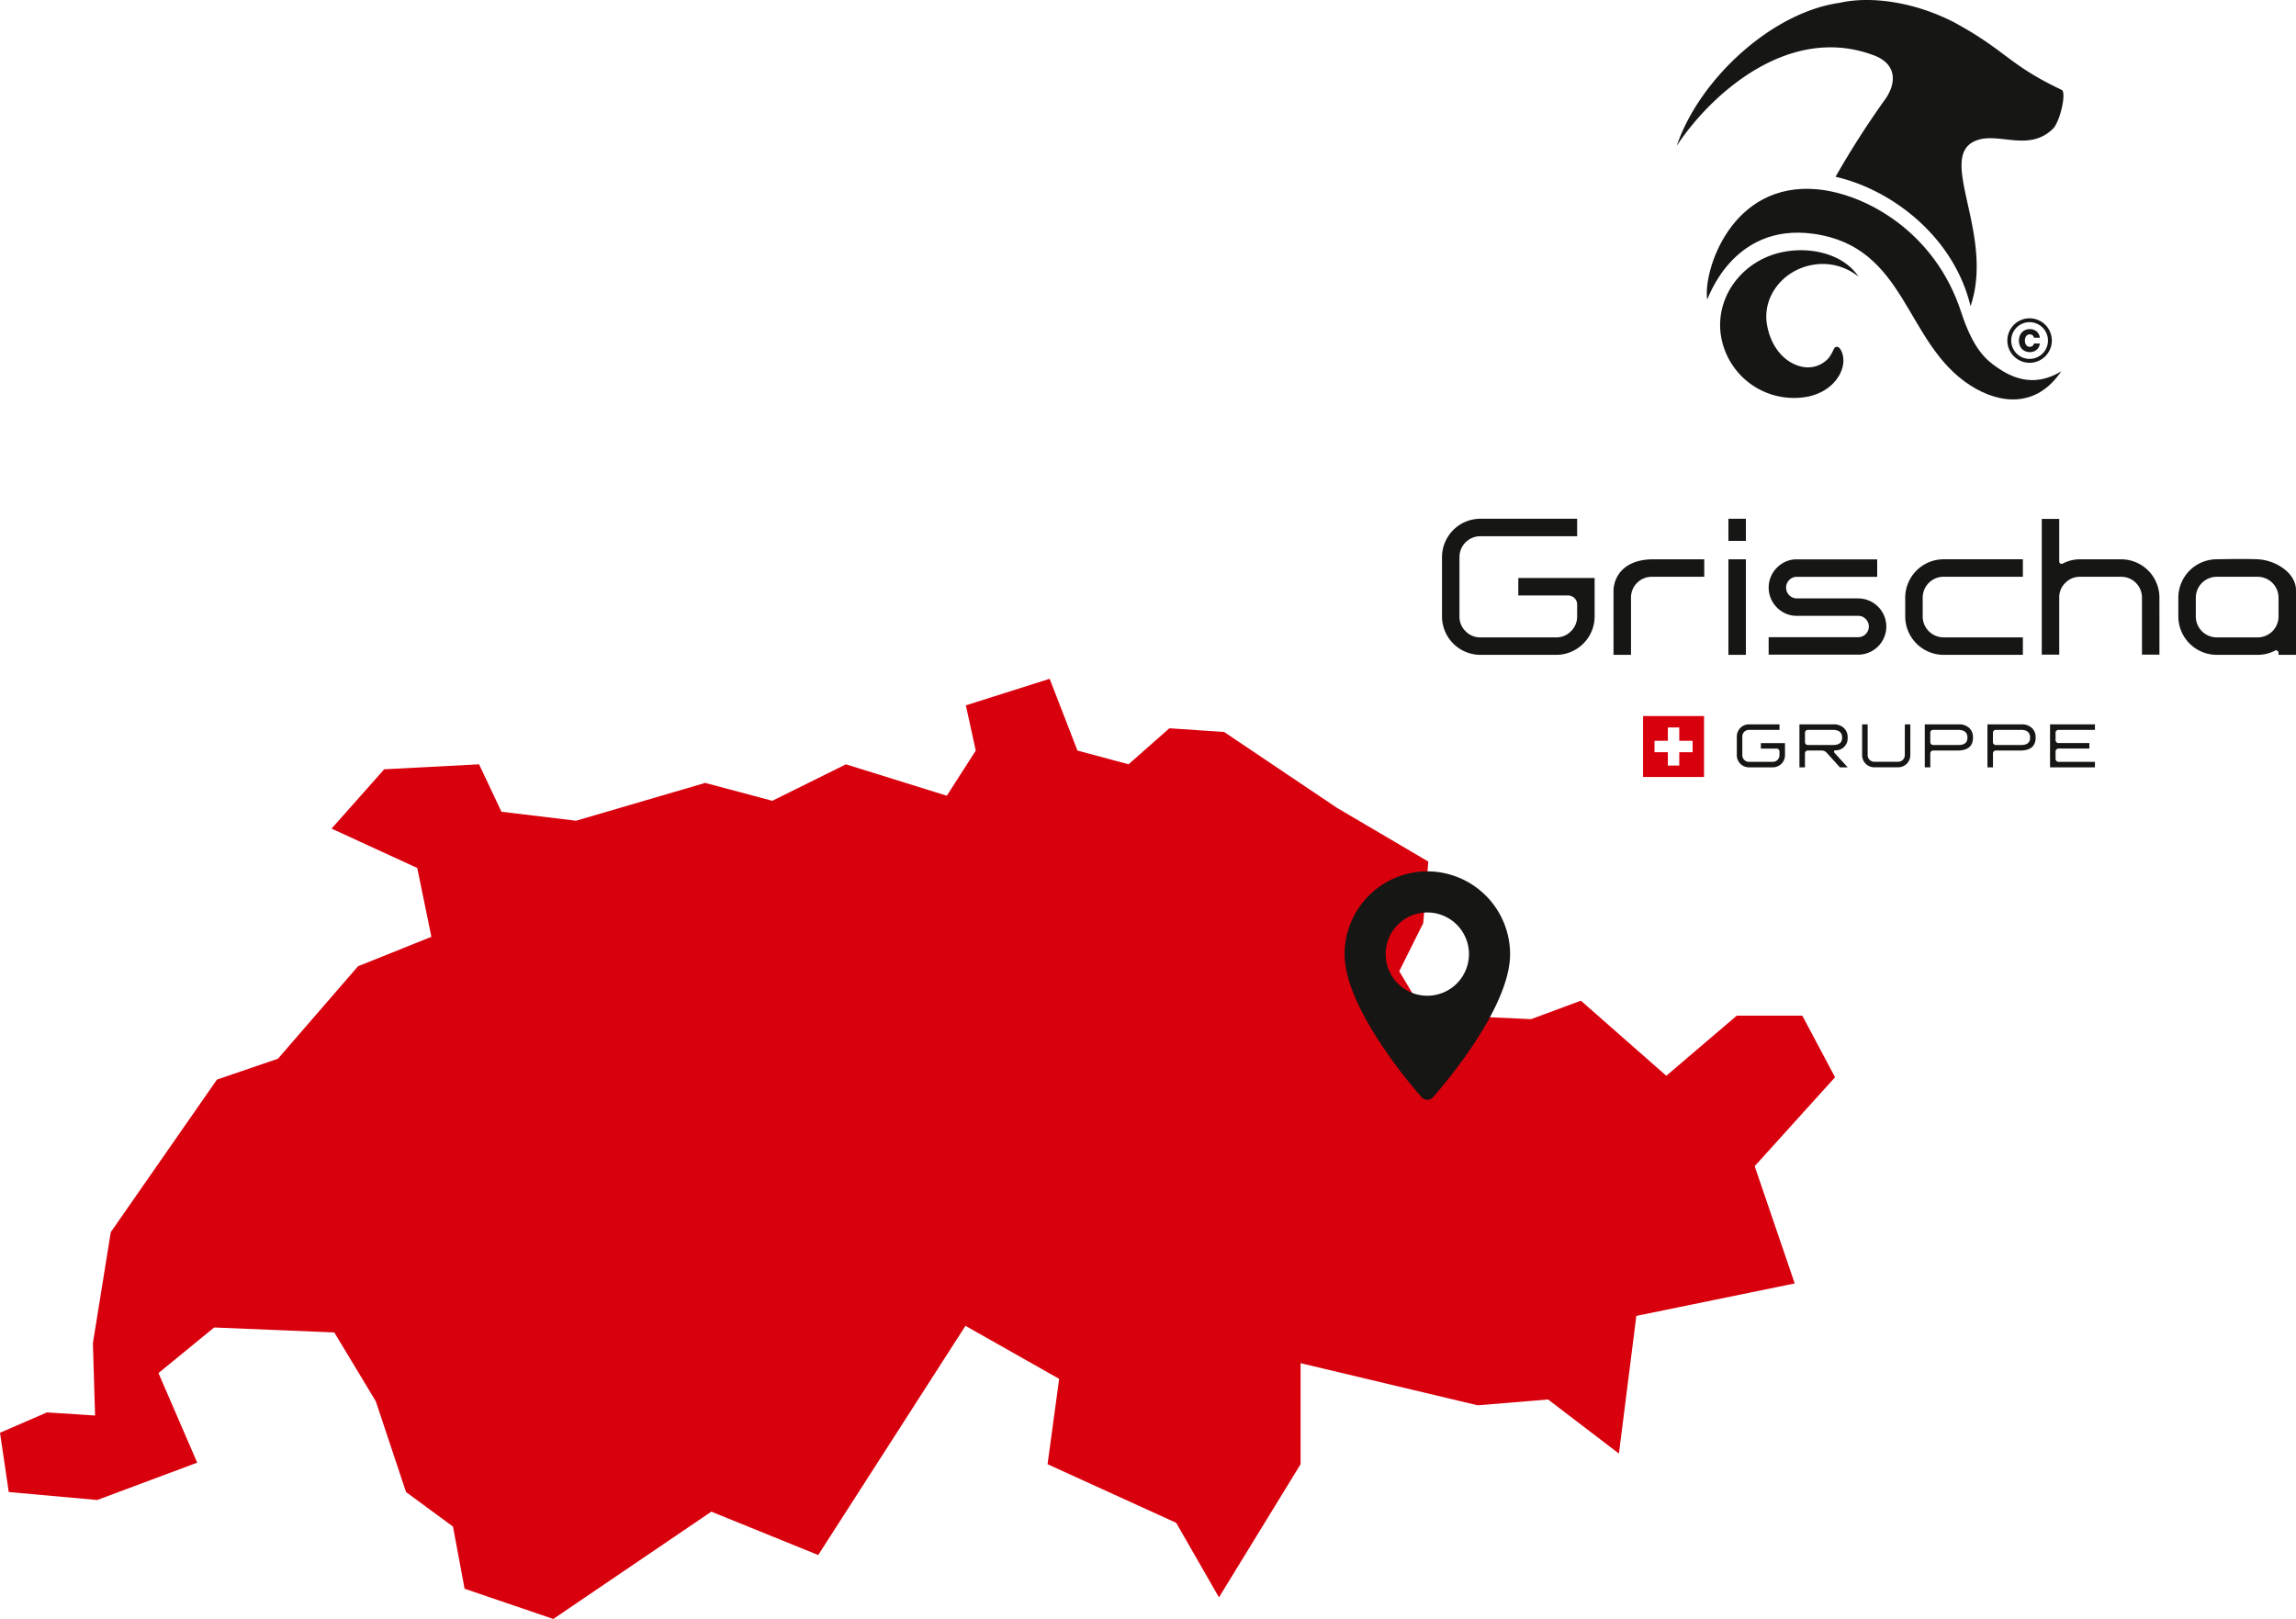
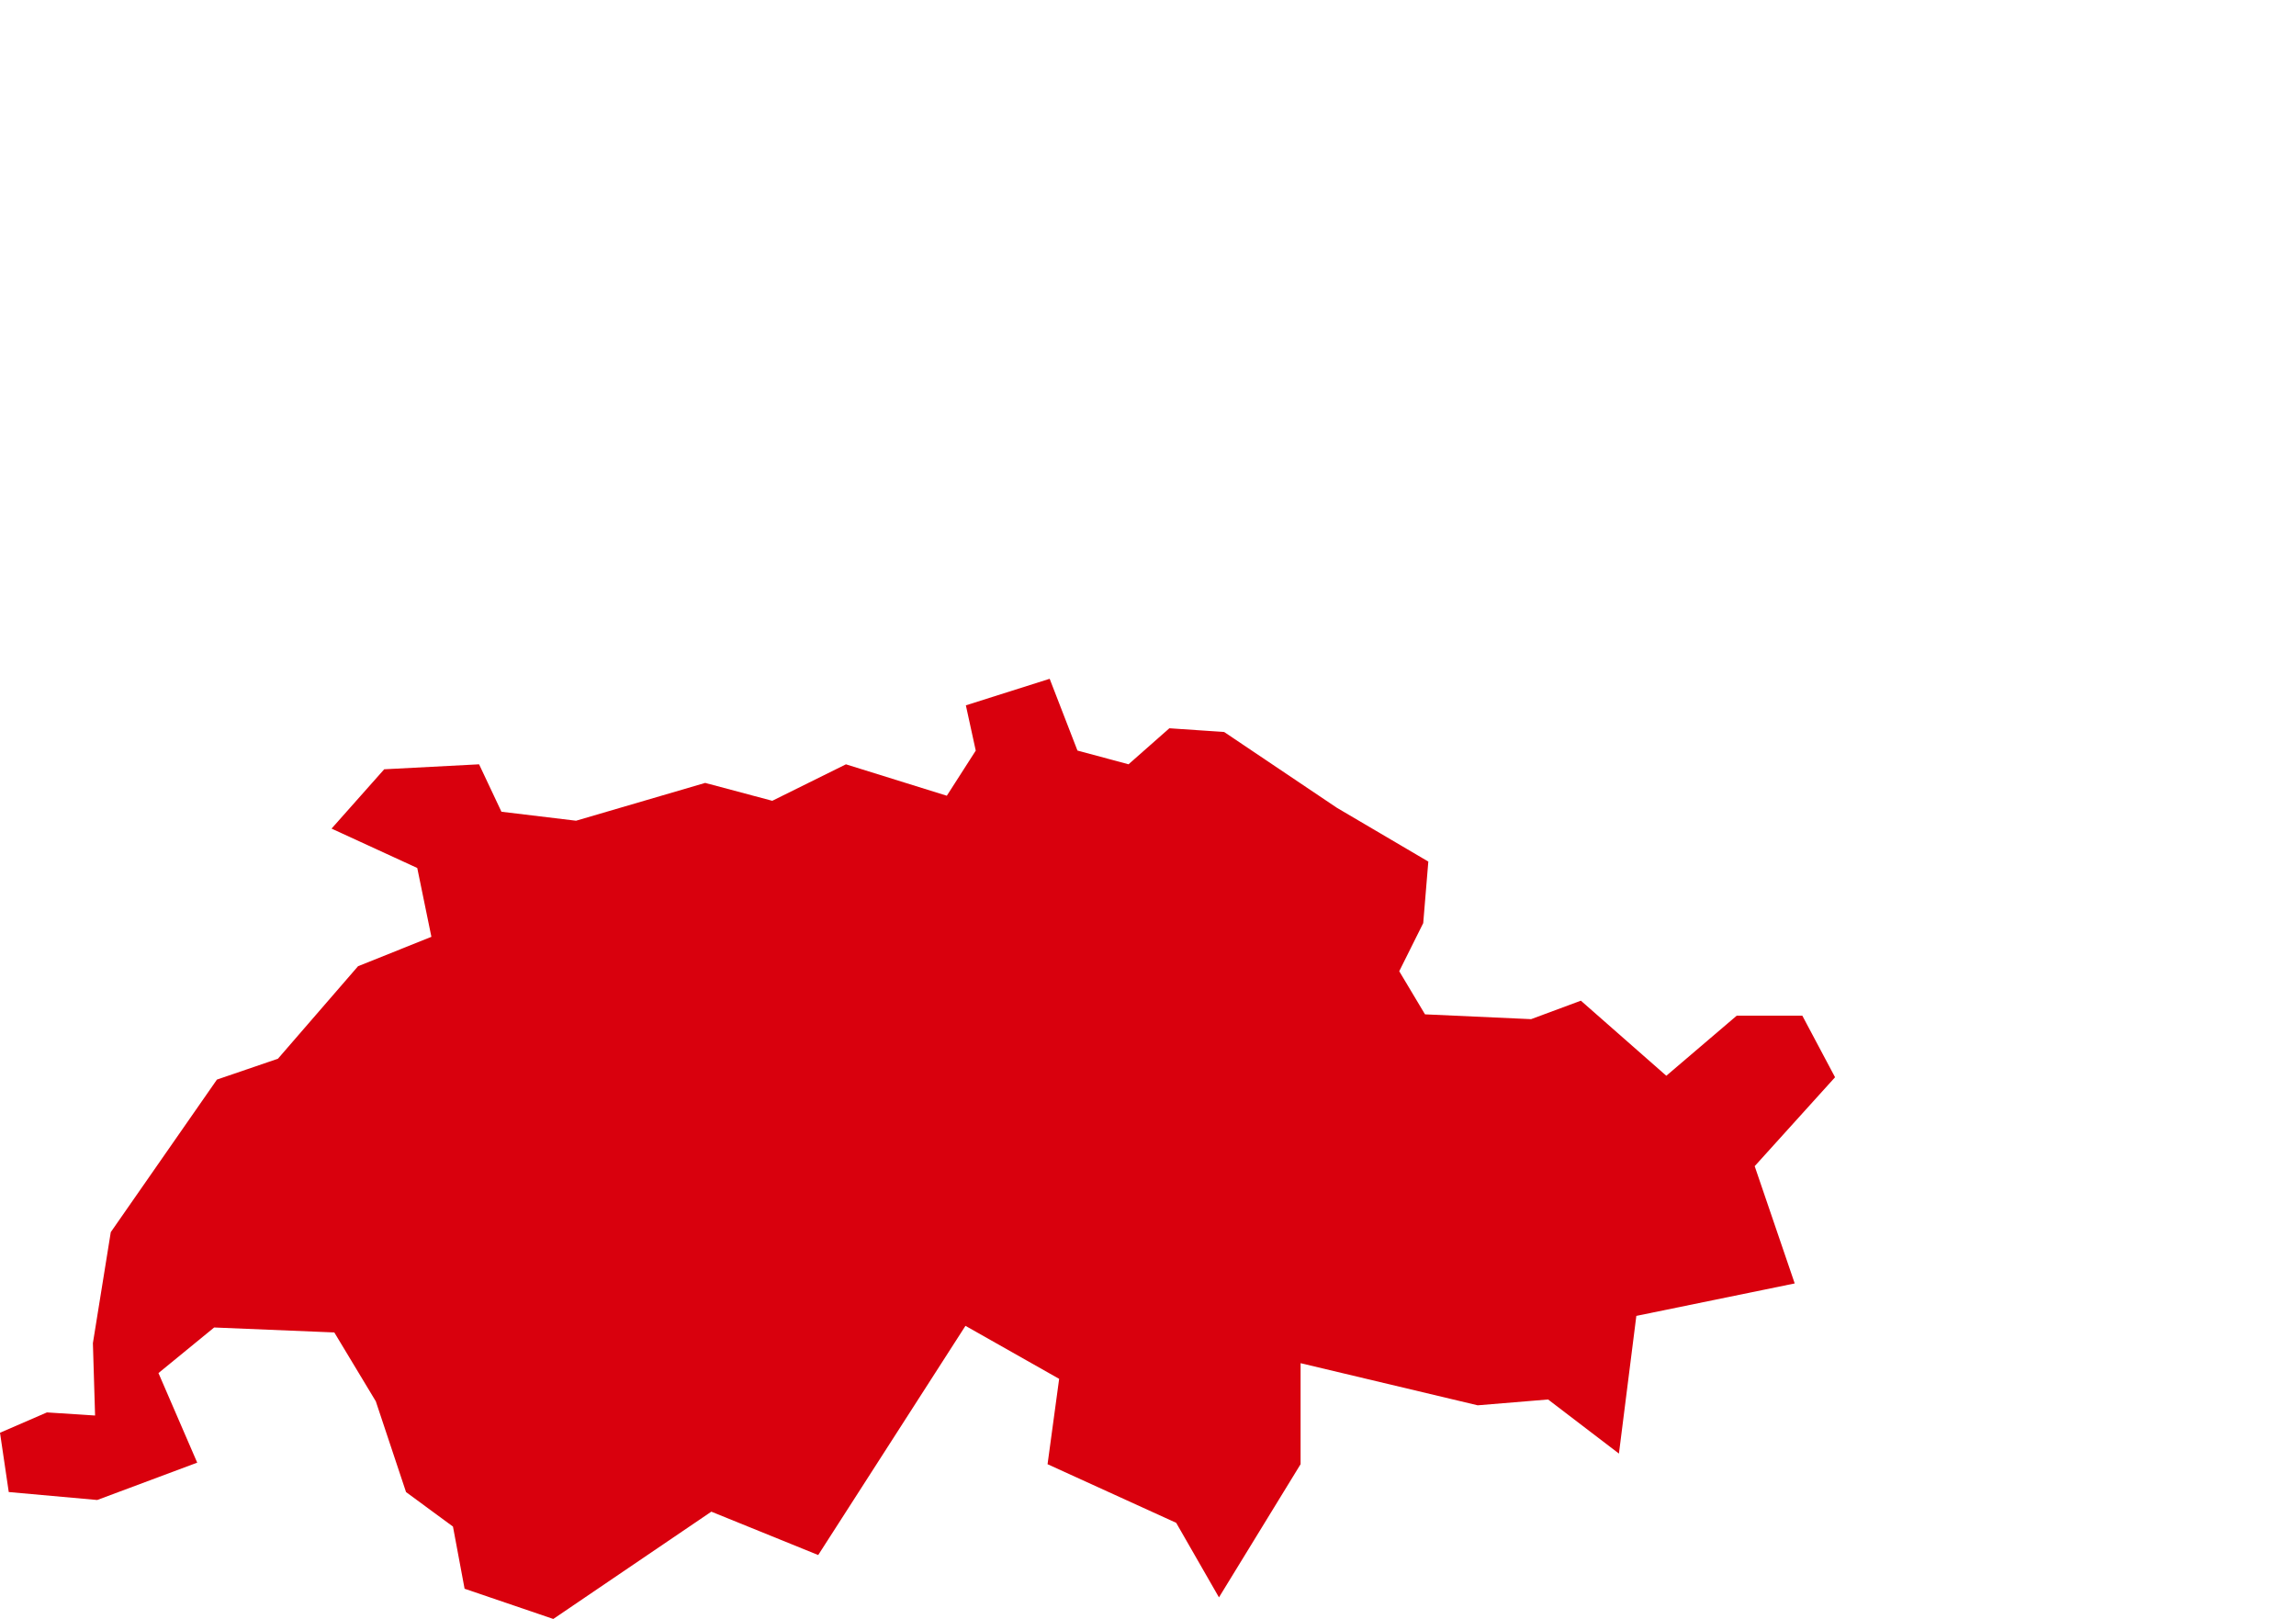
<svg xmlns="http://www.w3.org/2000/svg" width="462.198" height="325.928" viewBox="0 0 462.198 325.928">
  <defs>
    <style>.a{fill:none;}.b{fill:#d9000d;}.c{clip-path:url(#a);}.d{fill:#161615;}</style>
    <clipPath id="a">
-       <rect class="a" width="462.198" height="325.928" />
-     </clipPath>
+       </clipPath>
  </defs>
  <path class="b" d="M194.434,142l1.991,9.113L190.6,160.2l-20.308-6.324-14.831,7.343-13.509-3.6-25.99,7.611-15.019-1.809-4.5-9.547-19.1,1-10.6,11.943,17.253,7.929,2.847,13.86L72.079,194.52,55.952,213.144l-12.279,4.2L22.3,248.059l-3.6,22.349.44,14.569-9.691-.626L0,288.446l1.762,11.936,17.808,1.6L39.7,294.466,31.9,276.43l11.211-9.177,24.188,1,8.352,13.861,6.086,18.273,9.447,6.948,2.34,12.513,17.858,6.085,31.813-21.6,21.514,8.729,29.644-46.141,18.859,10.672-2.334,17.186,25.894,11.8,8.613,15.009,16.431-26.813V274.439l35.648,8.482,14.177-1.172L325.9,292.64l3.505-27.72,31.881-6.535-8.058-23.609,16.18-17.9-6.591-12.4h-13.2l-14.177,12.1-17.2-15.116-10.02,3.719-21.358-.969-5.185-8.679,4.828-9.685,1.026-12.39-18.4-10.825-22.7-15.263-11.031-.751-8.22,7.251-10.282-2.763-5.594-14.448Z" />
  <g class="c">
    <path class="d" d="M402.045,73.979c-2.3-1.559-4.852-3.771-7.263-11.178-5.3-16.261-19.346-23.745-28.813-24.675-17.5-1.717-23.166,16.566-22.3,22.148.052.33,4.889-15.487,21.365-13.211,18.921,2.614,18.3,21.976,31.6,30.524,6,3.855,13.377,4.527,18.3-2.839-5.9,3.651-10.6.794-12.894-.768" />
    <path class="d" d="M363.378,73.932c-3.691-.431-6.879-3.742-7.686-8.65-.94-5.723,3.415-11.114,9.507-12.006a11.413,11.413,0,0,1,8.934,2.428c-2.746-4.186-8.692-5.955-14.333-5.128-8.573,1.256-14.564,8.82-13.381,16.9A14.879,14.879,0,0,0,364.083,79.82c4.262-.941,6.6-3.922,6.956-6.55.282-2.087-.767-3.695-1.375-3.427-.583.063-.519.928-1.576,2.274a5.594,5.594,0,0,1-4.71,1.815" />
-     <path class="d" d="M413.226,25.974c-4.824,4.619-10.709.668-15.229,2.252-8.542,3,3.658,18.757-1.314,33.41-3.4-14.076-15.957-23.5-27.176-26.044A180.265,180.265,0,0,1,379.6,19.839c1.937-2.8,2.568-6.822-2.381-8.7-17.39-6.527-33.162,8.278-39.681,18.222C342.067,15.959,356.647,2.5,370.29.577c6.438-1.471,15.238-.12,23.053,3.9,10.652,5.785,10.841,8.47,21.689,13.621,1.009.479-.319,6.457-1.805,7.878" />
-     <path class="d" d="M321.006,124.094a7.741,7.741,0,0,1-7.737,7.74H297.984a7.742,7.742,0,0,1-7.7-7.74v-11.96a7.745,7.745,0,0,1,7.712-7.7h19.493v3.518h-19.5a4.206,4.206,0,0,0-4.189,4.182v11.96a4.069,4.069,0,0,0,1.232,2.99,4.024,4.024,0,0,0,2.951,1.232h15.285a4.036,4.036,0,0,0,2.99-1.25,4.093,4.093,0,0,0,1.231-2.969v-2.384a1.746,1.746,0,0,0-.547-1.31,1.8,1.8,0,0,0-1.29-.527H305.644v-3.518h15.364Z" />
+     <path class="d" d="M321.006,124.094a7.741,7.741,0,0,1-7.737,7.74H297.984a7.742,7.742,0,0,1-7.7-7.74v-11.96a7.745,7.745,0,0,1,7.712-7.7h19.493v3.518h-19.5a4.206,4.206,0,0,0-4.189,4.182v11.96a4.069,4.069,0,0,0,1.232,2.99,4.024,4.024,0,0,0,2.951,1.232h15.285a4.036,4.036,0,0,0,2.99-1.25,4.093,4.093,0,0,0,1.231-2.969v-2.384a1.746,1.746,0,0,0-.547-1.31,1.8,1.8,0,0,0-1.29-.527H305.644v-3.518h15.364" />
    <path class="d" d="M351.456,108.89h-3.518v-4.453h3.518Zm0,22.944h-3.518V112.6h3.518Z" />
    <path class="d" d="M379.728,126.13a5.672,5.672,0,0,1-5.668,5.667H356.041v-3.518H374.06a2.142,2.142,0,0,0,1.524-3.654,2.042,2.042,0,0,0-1.524-.644H361.748a5.523,5.523,0,0,1-4.027-1.663,5.662,5.662,0,0,1-.046-8c.016-.015.032-.031.046-.046a5.526,5.526,0,0,1,4.027-1.661H377.89v3.518H361.71a2.047,2.047,0,0,0-1.528.644,2.171,2.171,0,0,0,1.5,3.7h12.366a5.679,5.679,0,0,1,5.679,5.668" />
    <path class="d" d="M407.218,131.834H391.231a7.747,7.747,0,0,1-7.7-7.719v-3.8a7.747,7.747,0,0,1,7.7-7.718h15.987v3.517H391.231a4.212,4.212,0,0,0-4.183,4.2v3.8a4.213,4.213,0,0,0,4.183,4.2h15.987Z" />
    <path class="d" d="M434.707,131.794H431.19V120.313a4.176,4.176,0,0,0-4.162-4.192h-8.307a4.057,4.057,0,0,0-2.951,1.212,4.01,4.01,0,0,0-1.232,2.969v11.491H411.02v-27.32h3.518v8.56a.47.47,0,0,0,.7.429,7.4,7.4,0,0,1,3.48-.859h8.286a7.714,7.714,0,0,1,7.7,7.719Z" />
    <path class="d" d="M343.072,112.6H332.51c-6.63.18-7.656,4.6-7.7,6.171-.008.337,0,13.063,0,13.063h3.519V120.314a4.176,4.176,0,0,1,4.161-4.193h10.583Z" />
    <path class="d" d="M462.2,131.834H458.68v-.391a.489.489,0,0,0-.234-.429.438.438,0,0,0-.47-.039,7.376,7.376,0,0,1-3.479.859h-8.286a7.747,7.747,0,0,1-7.7-7.718v-3.8a7.75,7.75,0,0,1,7.7-7.719s5.418-.133,8.286,0c3.6.167,7.662,2.733,7.7,6.171Zm-3.518-7.713v-3.8a4.212,4.212,0,0,0-4.183-4.2h-8.286a4.214,4.214,0,0,0-4.183,4.2v3.8a4.214,4.214,0,0,0,4.183,4.2H454.5a4.212,4.212,0,0,0,4.183-4.2" />
    <path class="d" d="M408.568,73.036a4.476,4.476,0,1,1,4.476-4.476,4.476,4.476,0,0,1-4.476,4.476m0-8.181a3.7,3.7,0,1,0,3.7,3.706h0a3.71,3.71,0,0,0-3.7-3.7" />
    <path class="d" d="M410.636,69.16a2.054,2.054,0,0,1-.209.689,1.88,1.88,0,0,1-1.039.911,2.4,2.4,0,0,1-1.707-.059,2.037,2.037,0,0,1-.689-.5,2.112,2.112,0,0,1-.425-.734,2.726,2.726,0,0,1-.149-.9,2.677,2.677,0,0,1,.149-.887,2.13,2.13,0,0,1,.425-.736,2.037,2.037,0,0,1,.689-.5,2.4,2.4,0,0,1,1.707-.058,1.889,1.889,0,0,1,1.039.91,2.077,2.077,0,0,1,.209.689h-1.187a.806.806,0,0,0-.83-.668.885.885,0,0,0-.445.1.935.935,0,0,0-.309.281,1.217,1.217,0,0,0-.181.4,1.846,1.846,0,0,0-.059.462,1.541,1.541,0,0,0,.251.9.848.848,0,0,0,.742.356.805.805,0,0,0,.83-.668Z" />
    <path class="b" d="M343.032,144.157H330.76v12.268h12.272Zm-2.3,7.284h-2.685v2.683h-2.3v-2.685h-2.684v-2.3h2.684v-2.683h2.3v2.683h2.685Z" />
-     <path class="d" d="M359.33,152.038a2.444,2.444,0,0,1-2.443,2.444h-4.825a2.441,2.441,0,0,1-2.43-2.444v-3.777a2.444,2.444,0,0,1,2.433-2.431h6.157v1.113h-6.161a1.327,1.327,0,0,0-1.322,1.321v3.777a1.328,1.328,0,0,0,1.32,1.333h4.825a1.272,1.272,0,0,0,.943-.395,1.291,1.291,0,0,0,.39-.938v-.753a.551.551,0,0,0-.173-.413.567.567,0,0,0-.407-.167h-3.161V149.6h4.851Z" />
-     <path class="d" d="M371.944,154.482H370.38l-2.672-2.952a1.274,1.274,0,0,0-.975-.431h-2.815a.567.567,0,0,0-.568.569v2.814h-1.113v-8.653H369.1a2.965,2.965,0,0,1,2.055.7,2.487,2.487,0,0,1,.784,1.95,2.4,2.4,0,0,1-2.494,2.58.25.25,0,0,0-.249.252.109.109,0,0,0,0,.031.274.274,0,0,0,.073.185Zm-1.112-5.974q0-1.567-1.878-1.568h-5.035a.549.549,0,0,0-.4.168.572.572,0,0,0-.165.417V149.4a.572.572,0,0,0,.165.417.544.544,0,0,0,.4.167h5.136q1.775,0,1.777-1.48" />
    <path class="d" d="M384.558,152.038a2.438,2.438,0,0,1-2.433,2.432h-4.838a2.435,2.435,0,0,1-2.431-2.432V145.83h1.113v6.208a1.326,1.326,0,0,0,1.32,1.32h4.839a1.328,1.328,0,0,0,1.322-1.32V145.83h1.113Z" />
-     <path class="d" d="M397.172,148.483q0,2.616-3.111,2.616H389.15a.569.569,0,0,0-.569.569v2.814h-1.113v-8.653h6.862a2.966,2.966,0,0,1,2.056.7,2.487,2.487,0,0,1,.783,1.95m-1.113.025q0-1.567-1.876-1.568h-5.036a.545.545,0,0,0-.4.168.565.565,0,0,0-.166.417V149.4a.565.565,0,0,0,.166.417.541.541,0,0,0,.4.167h5.135q1.776,0,1.777-1.48" />
    <path class="d" d="M409.786,148.483q0,2.616-3.11,2.616h-4.912a.569.569,0,0,0-.568.569v2.814h-1.113v-8.653h6.862a2.965,2.965,0,0,1,2.055.7,2.483,2.483,0,0,1,.783,1.95m-1.113.025q0-1.567-1.877-1.568h-5.035a.545.545,0,0,0-.4.168.565.565,0,0,0-.166.417V149.4a.565.565,0,0,0,.166.417.541.541,0,0,0,.4.167h5.134q1.781,0,1.781-1.48" />
    <path class="d" d="M421.723,154.482h-9.035v-8.653h9.035v1.113h-7.348a.57.57,0,0,0-.407.168.541.541,0,0,0-.174.4v1.5a.563.563,0,0,0,.174.409.555.555,0,0,0,.407.174H420.6v1.113h-6.221a.6.6,0,0,0-.581.583v1.475a.6.6,0,0,0,.174.428.543.543,0,0,0,.407.18h7.348Z" />
    <path class="d" d="M287.33,175.425a16.678,16.678,0,0,0-16.66,16.659c0,11.4,14.909,28.136,15.544,28.843a1.5,1.5,0,0,0,2.232,0c.634-.707,15.544-17.442,15.544-28.843a16.68,16.68,0,0,0-16.66-16.659m0,25.041a8.382,8.382,0,1,1,8.381-8.381,8.391,8.391,0,0,1-8.381,8.381" />
  </g>
</svg>